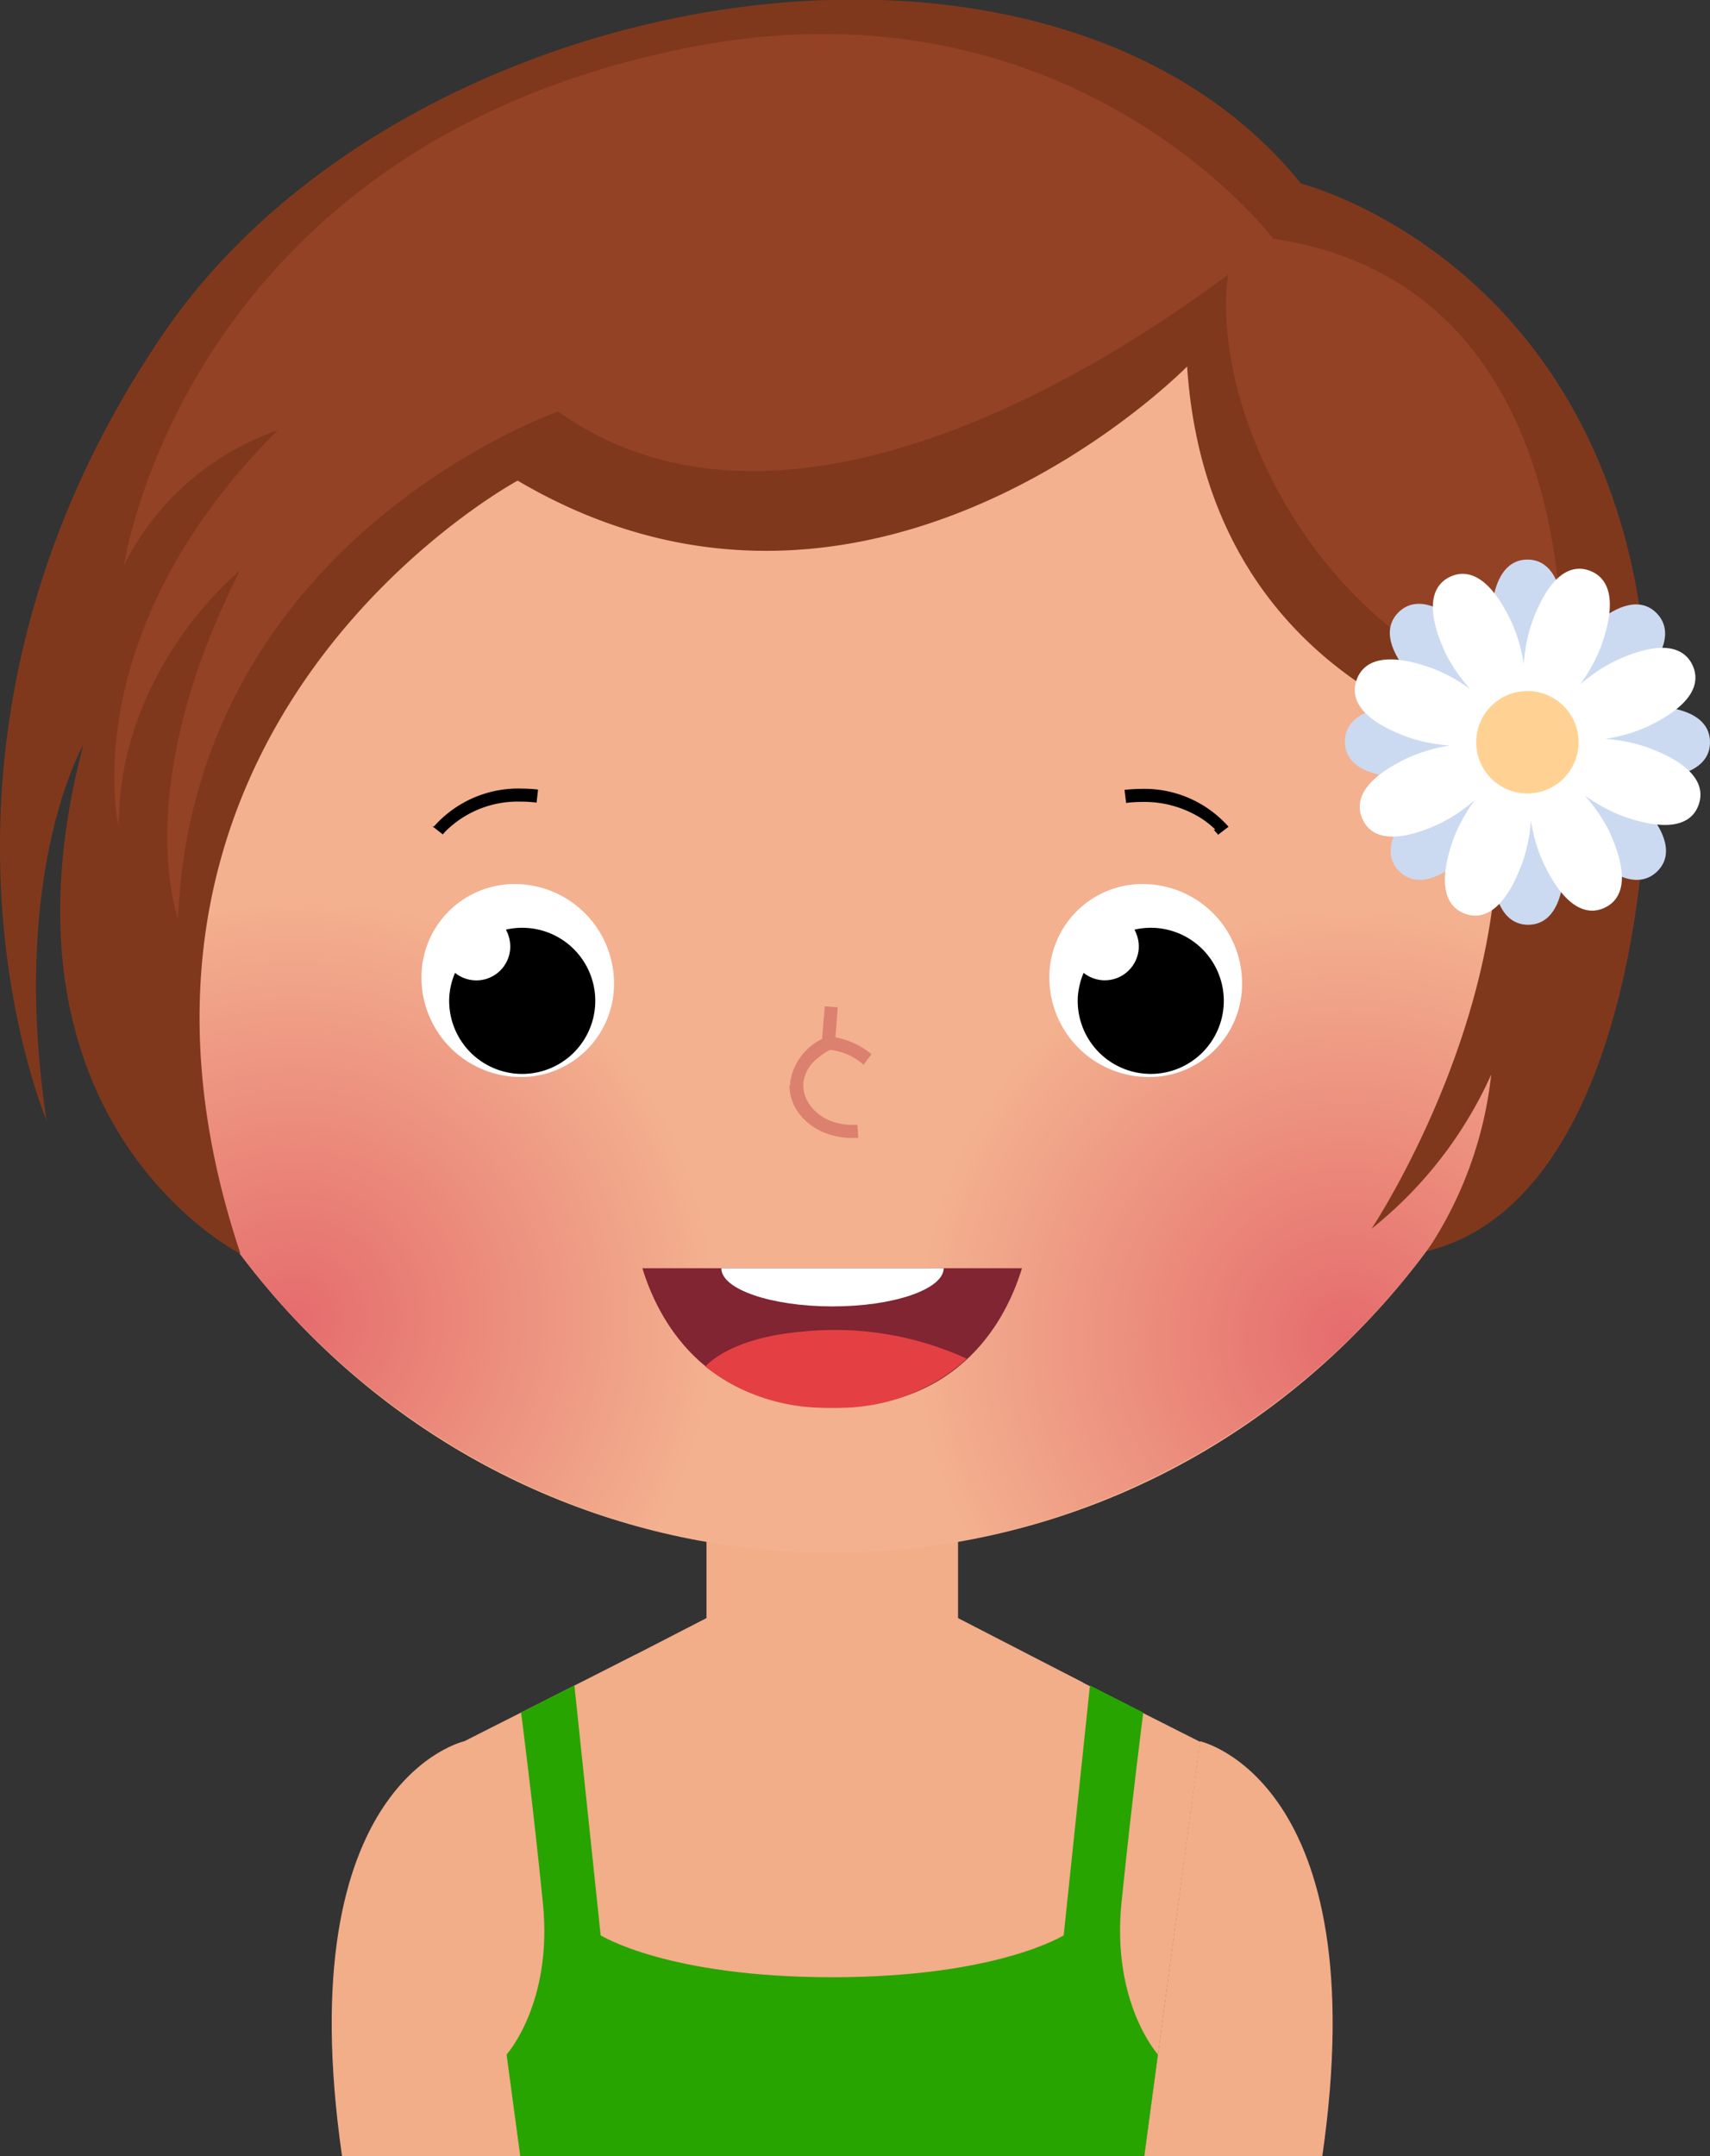
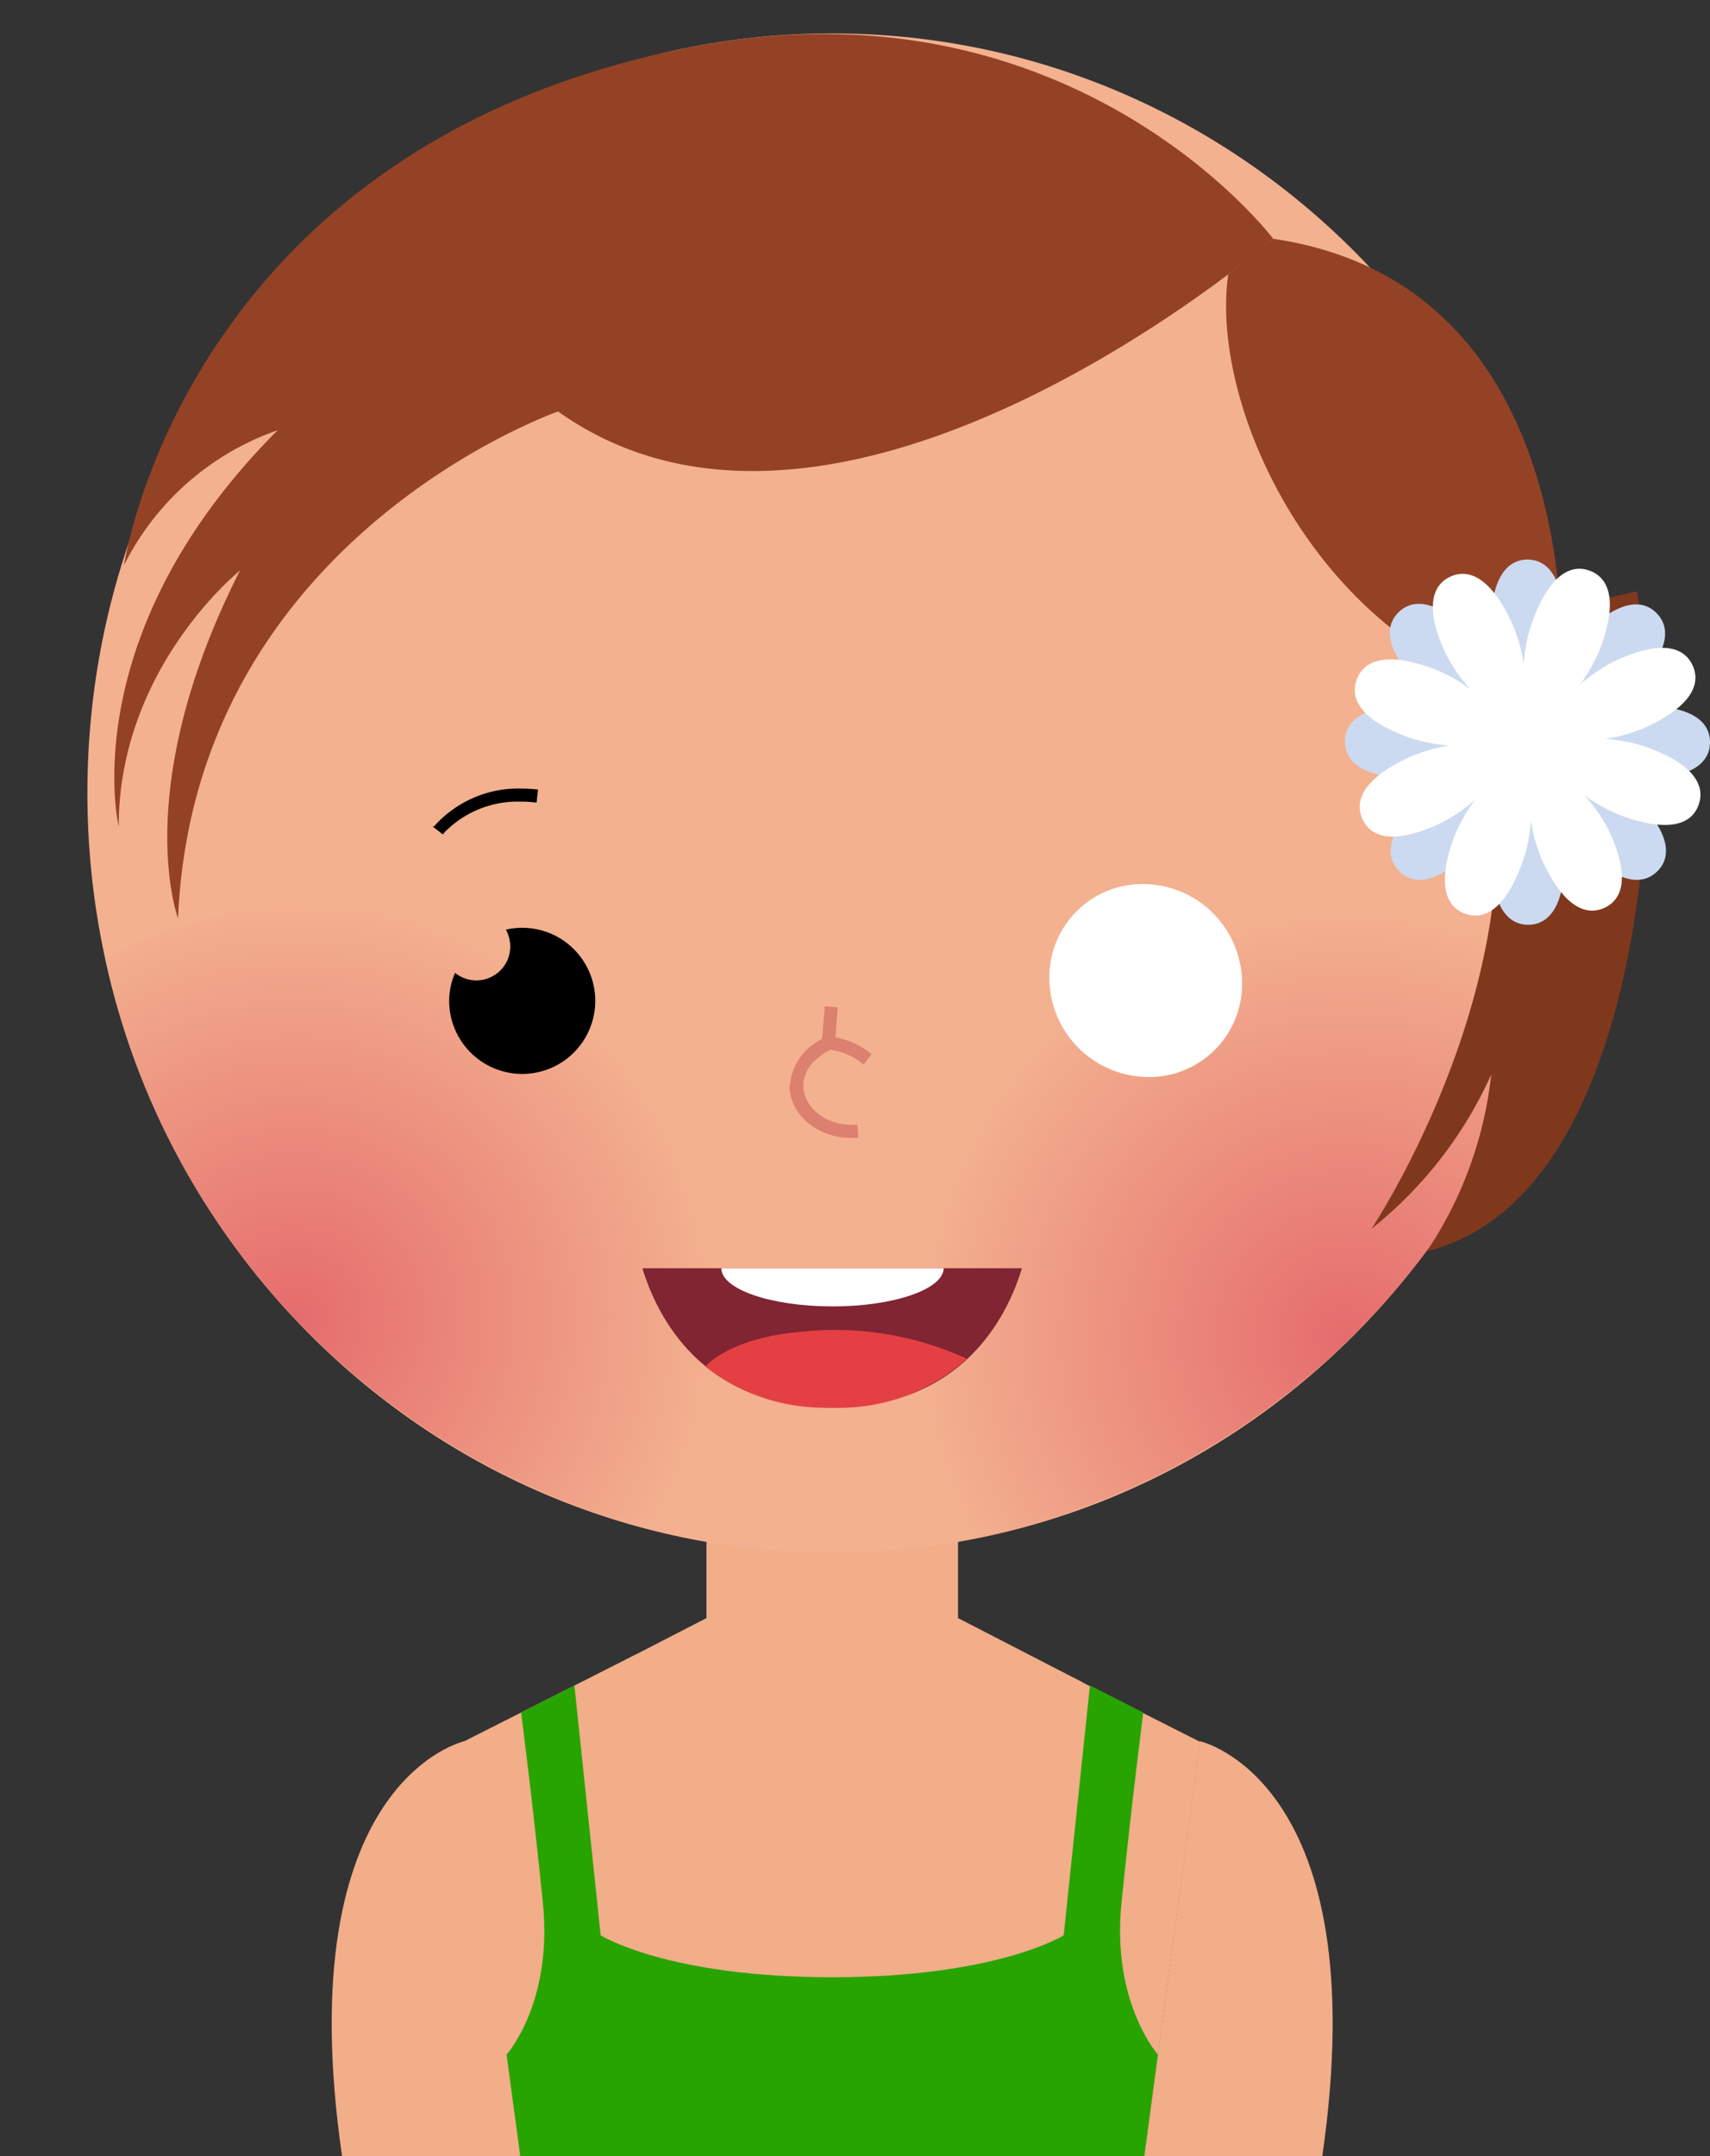
<svg xmlns="http://www.w3.org/2000/svg" xmlns:xlink="http://www.w3.org/1999/xlink" viewBox="0 0 104.88 132.21">
  <rect x="0" y="0" width="104.88" height="132.21" fill="#333333" stroke="none" />
  <defs>
    <style>.a{fill:#f2ad89;}.b{fill:#f3b18f;}.c{fill:url(#a);}.d{fill:url(#b);}.e{fill:#dc8070;}.f{fill:#802531;}.g{fill:#fff;}.h{fill:#e44044;}.i{fill:#80381d;}.j{fill:#28a400;}.k{fill:#944225;}.l{fill:#cbdaf0;}.m{fill:#ffd294;}</style>
    <radialGradient id="a" cx="134.41" cy="119.6" r="26.36" gradientUnits="userSpaceOnUse">
      <stop offset="0" stop-color="#e56c6d" />
      <stop offset="1" stop-color="#f3b18f" />
    </radialGradient>
    <radialGradient id="b" cx="69.89" cy="118.35" r="25.84" xlink:href="#a" />
  </defs>
  <title>QuantUM_юниоры</title>
  <polygon class="a" points="51.73 107.4 66.44 103.17 58.76 99.21 51.04 99.75 43.33 99.21 35.64 103.17 50.36 107.4 51.73 107.4" />
  <rect class="a" x="43.33" y="85.36" width="15.43" height="21.91" />
  <path class="a" d="M114.82,139s-2.24,4.83-12,4.83-12-4.83-12-4.83l-10.6,5.36,3.43,25.45H122l3.43-25.45Z" transform="translate(-51.82 -37.56)" />
  <path class="b" d="M148.54,86.18c0,25.73-20.45,46.58-45.68,46.58S57.18,111.91,57.18,86.18s20.45-46.57,45.68-46.57S148.54,60.46,148.54,86.18Z" transform="translate(-51.82 -37.56)" />
  <path class="c" d="M134.63,93A26.65,26.65,0,0,0,111,132,46.17,46.17,0,0,0,147.46,96.3,26.6,26.6,0,0,0,134.63,93Z" transform="translate(-51.82 -37.56)" />
  <path class="d" d="M71.09,93A26.53,26.53,0,0,0,58.27,96.3,46.15,46.15,0,0,0,94.68,132,26.63,26.63,0,0,0,71.09,93Z" transform="translate(-51.82 -37.56)" />
  <path class="e" d="M100.29,104.09v-.21h0a3.55,3.55,0,0,1,1.95-2.62h0l.17-2h0l.79.06-.19,2.48-.22.1-.25.13h0a4.28,4.28,0,0,0-.57.41h0a2.26,2.26,0,0,0-.88,1.52h0v.15h0c0,1.18,1.15,2.41,3,2.42h.32l.05.8h-.37c-2.25,0-3.85-1.51-3.85-3.22Z" transform="translate(-51.82 -37.56)" />
  <path class="e" d="M102.68,101.91h0l-.09-.79h.1a4.62,4.62,0,0,1,2.58,1.08h0l-.48.64a3.87,3.87,0,0,0-2.1-.92Z" transform="translate(-51.82 -37.56)" />
  <path class="a" d="M80.3,144.32s-10.83,2.4-7.5,25.45H83.73Z" transform="translate(-51.82 -37.56)" />
  <path class="a" d="M125.42,144.32s10.83,2.4,7.5,25.45H122Z" transform="translate(-51.82 -37.56)" />
  <path class="f" d="M91.22,115.32c.93,3.05,3.7,8.5,11.59,8.55h.1c7.9-.05,10.66-5.5,11.59-8.55Z" transform="translate(-51.82 -37.56)" />
  <path class="g" d="M109.7,115.32H96.06c0,1.29,3.06,2.34,6.82,2.34S109.68,116.61,109.7,115.32Z" transform="translate(-51.82 -37.56)" />
  <path class="h" d="M101,119.21c-4.49.38-5.91,2.13-5.92,2.14a11.88,11.88,0,0,0,7.69,2.52h.1a11.66,11.66,0,0,0,8.25-3A19.39,19.39,0,0,0,101,119.21Z" transform="translate(-51.82 -37.56)" />
-   <path class="i" d="M152.22,73.82c-3.77-20.79-20.6-25-20.6-25-15.51-19.19-55.14-12.47-69.88,9.34-16.92,25-7.07,48.07-7.07,48.07-2.28-15.2,2.26-23,2.26-23-6.14,23.3,9.64,31.2,9.64,31.2-10.85-32.42,17-47.4,17-47.4,21.72,12.79,41.06-7,41.06-7C125.93,79.57,143.06,83,143.06,83c3.11,14.55-7.12,29.9-7.12,29.9a25.42,25.42,0,0,0,7.34-9.45,24.12,24.12,0,0,1-3.95,10.83C153.12,110.84,154,83.66,152.22,73.82Z" transform="translate(-51.82 -37.56)" />
+   <path class="i" d="M152.22,73.82C125.93,79.57,143.06,83,143.06,83c3.11,14.55-7.12,29.9-7.12,29.9a25.42,25.42,0,0,0,7.34-9.45,24.12,24.12,0,0,1-3.95,10.83C153.12,110.84,154,83.66,152.22,73.82Z" transform="translate(-51.82 -37.56)" />
  <path class="g" d="M128,97.92a5.7,5.7,0,0,1-6,5.67,6.1,6.1,0,0,1-5.82-6.15,5.71,5.71,0,0,1,6-5.67A6.09,6.09,0,0,1,128,97.92Z" transform="translate(-51.82 -37.56)" />
-   <path d="M122.77,94.46a4.44,4.44,0,0,0-1.37.1,2.17,2.17,0,0,1,.26,1.19,2.09,2.09,0,0,1-2.24,1.91,2.14,2.14,0,0,1-1.14-.45,4.71,4.71,0,0,0-.35,1.41,4.48,4.48,0,1,0,4.84-4.16Z" transform="translate(-51.82 -37.56)" />
  <path d="M78.44,88.23a6.91,6.91,0,0,1,5.38-2.32h0a9.47,9.47,0,0,1,1,.06h0l-.09.8a7.94,7.94,0,0,0-1-.06h0a6.28,6.28,0,0,0-4.47,1.71h0a2.53,2.53,0,0,0-.28.3h0l-.63-.49Z" transform="translate(-51.82 -37.56)" />
-   <path d="M126.36,88.42a5.82,5.82,0,0,0-.87-.69h0a6.53,6.53,0,0,0-3.6-1h0a7.94,7.94,0,0,0-1,.06h0l-.1-.8a9.79,9.79,0,0,1,1-.06h0a6.89,6.89,0,0,1,5.38,2.32h0l-.64.49h0a2.89,2.89,0,0,0-.27-.3Z" transform="translate(-51.82 -37.56)" />
-   <path class="g" d="M89.48,97.92a5.71,5.71,0,0,1-6,5.67,6.1,6.1,0,0,1-5.81-6.15,5.71,5.71,0,0,1,6-5.67A6.1,6.1,0,0,1,89.48,97.92Z" transform="translate(-51.82 -37.56)" />
  <path d="M84.21,94.46a4.37,4.37,0,0,0-1.36.1,2.17,2.17,0,0,1,.26,1.19,2.08,2.08,0,0,1-3.38,1.46,4.43,4.43,0,0,0-.35,1.41,4.48,4.48,0,1,0,4.83-4.16Z" transform="translate(-51.82 -37.56)" />
  <path class="j" d="M120.6,154.27c.62-6.11,1.34-11.71,1.34-11.71l-3.27-1.66-1.61,15.32s-4.07,2.57-14.2,2.57-14.2-2.57-14.2-2.57L87.05,140.9l-3.27,1.66s.73,5.6,1.34,11.71-2.23,9.26-2.23,9.26l.84,6.24H122l.84-6.24S120,160.38,120.6,154.27Z" transform="translate(-51.82 -37.56)" />
  <path class="k" d="M129.91,52.2s-26.5,22.94-43.86,10.59c0,0-22.32,7.76-23.31,31.07,0,0-3-7.93,3.8-21.32,0,0-7.44,5.95-7.44,15.7,0,0-2.81-11.73,9.75-24.3a16.62,16.62,0,0,0-9.42,8.27s3.7-25.64,34.67-31.74C117.57,35.84,129.91,52.2,129.91,52.2Z" transform="translate(-51.82 -37.56)" />
  <path class="k" d="M129.91,52.2l-2.76,2.19c-1.24,8.74,6.45,24.27,20.36,26.26C147.51,80.65,150.15,55.19,129.91,52.2Z" transform="translate(-51.82 -37.56)" />
  <path class="l" d="M156.7,83.07c0-1.24-1.08-2.24-4.17-2.24a9.82,9.82,0,0,0-2.59.4,9.83,9.83,0,0,0,2.11-1.55c2.19-2.18,2.24-3.65,1.37-4.53s-2.35-.82-4.53,1.36a10.15,10.15,0,0,0-1.55,2.12,9.88,9.88,0,0,0,.4-2.59c0-3.09-1-4.17-2.24-4.17S143.26,73,143.26,76a9.9,9.9,0,0,0,.41,2.59,10.15,10.15,0,0,0-1.55-2.12c-2.19-2.18-3.66-2.23-4.53-1.36s-.82,2.35,1.36,4.53a9.9,9.9,0,0,0,2.12,1.55,10,10,0,0,0-2.59-.4c-3.09,0-4.17,1-4.17,2.24s1.08,2.23,4.17,2.23a10,10,0,0,0,2.59-.4A9.9,9.9,0,0,0,139,86.45c-2.18,2.19-2.23,3.66-1.36,4.53s2.34.82,4.53-1.36a9.9,9.9,0,0,0,1.55-2.12,9.9,9.9,0,0,0-.41,2.59c0,3.09,1,4.17,2.24,4.17s2.24-1.08,2.24-4.17a9.88,9.88,0,0,0-.4-2.59,9.9,9.9,0,0,0,1.55,2.12c2.18,2.18,3.65,2.23,4.53,1.36s.82-2.34-1.37-4.53a9.83,9.83,0,0,0-2.11-1.55,9.82,9.82,0,0,0,2.59.4C155.62,85.3,156.7,84.3,156.7,83.07Z" transform="translate(-51.82 -37.56)" />
  <path class="g" d="M156,86.91c.42-1.16-.25-2.47-3.15-3.53a10.11,10.11,0,0,0-2.57-.52,9.79,9.79,0,0,0,2.52-.72c2.8-1.31,3.35-2.67,2.83-3.79s-1.92-1.58-4.72-.28a10.13,10.13,0,0,0-2.18,1.46A10.18,10.18,0,0,0,150,77.24c1.06-2.91.48-4.26-.68-4.69s-2.47.25-3.53,3.15a9.69,9.69,0,0,0-.51,2.57,10.21,10.21,0,0,0-.73-2.52c-1.3-2.8-2.66-3.35-3.78-2.83s-1.58,1.92-.28,4.72A10.33,10.33,0,0,0,142,79.82a10,10,0,0,0-2.29-1.27c-2.9-1.06-4.25-.49-4.68.68s.24,2.47,3.15,3.53a10,10,0,0,0,2.56.51,10,10,0,0,0-2.51.73c-2.8,1.3-3.36,2.66-2.84,3.79s1.92,1.57,4.73.27a10,10,0,0,0,2.17-1.46A10,10,0,0,0,141,88.9c-1.06,2.9-.49,4.25.67,4.68s2.47-.24,3.53-3.15a10,10,0,0,0,.52-2.56,9.6,9.6,0,0,0,.72,2.51c1.3,2.8,2.67,3.36,3.79,2.84s1.58-1.92.27-4.73A9.91,9.91,0,0,0,149,86.32a10.54,10.54,0,0,0,2.29,1.26C154.24,88.64,155.59,88.07,156,86.91Z" transform="translate(-51.82 -37.56)" />
-   <path class="m" d="M148.64,83.07a3.14,3.14,0,1,1-3.14-3.14A3.14,3.14,0,0,1,148.64,83.07Z" transform="translate(-51.82 -37.56)" />
</svg>